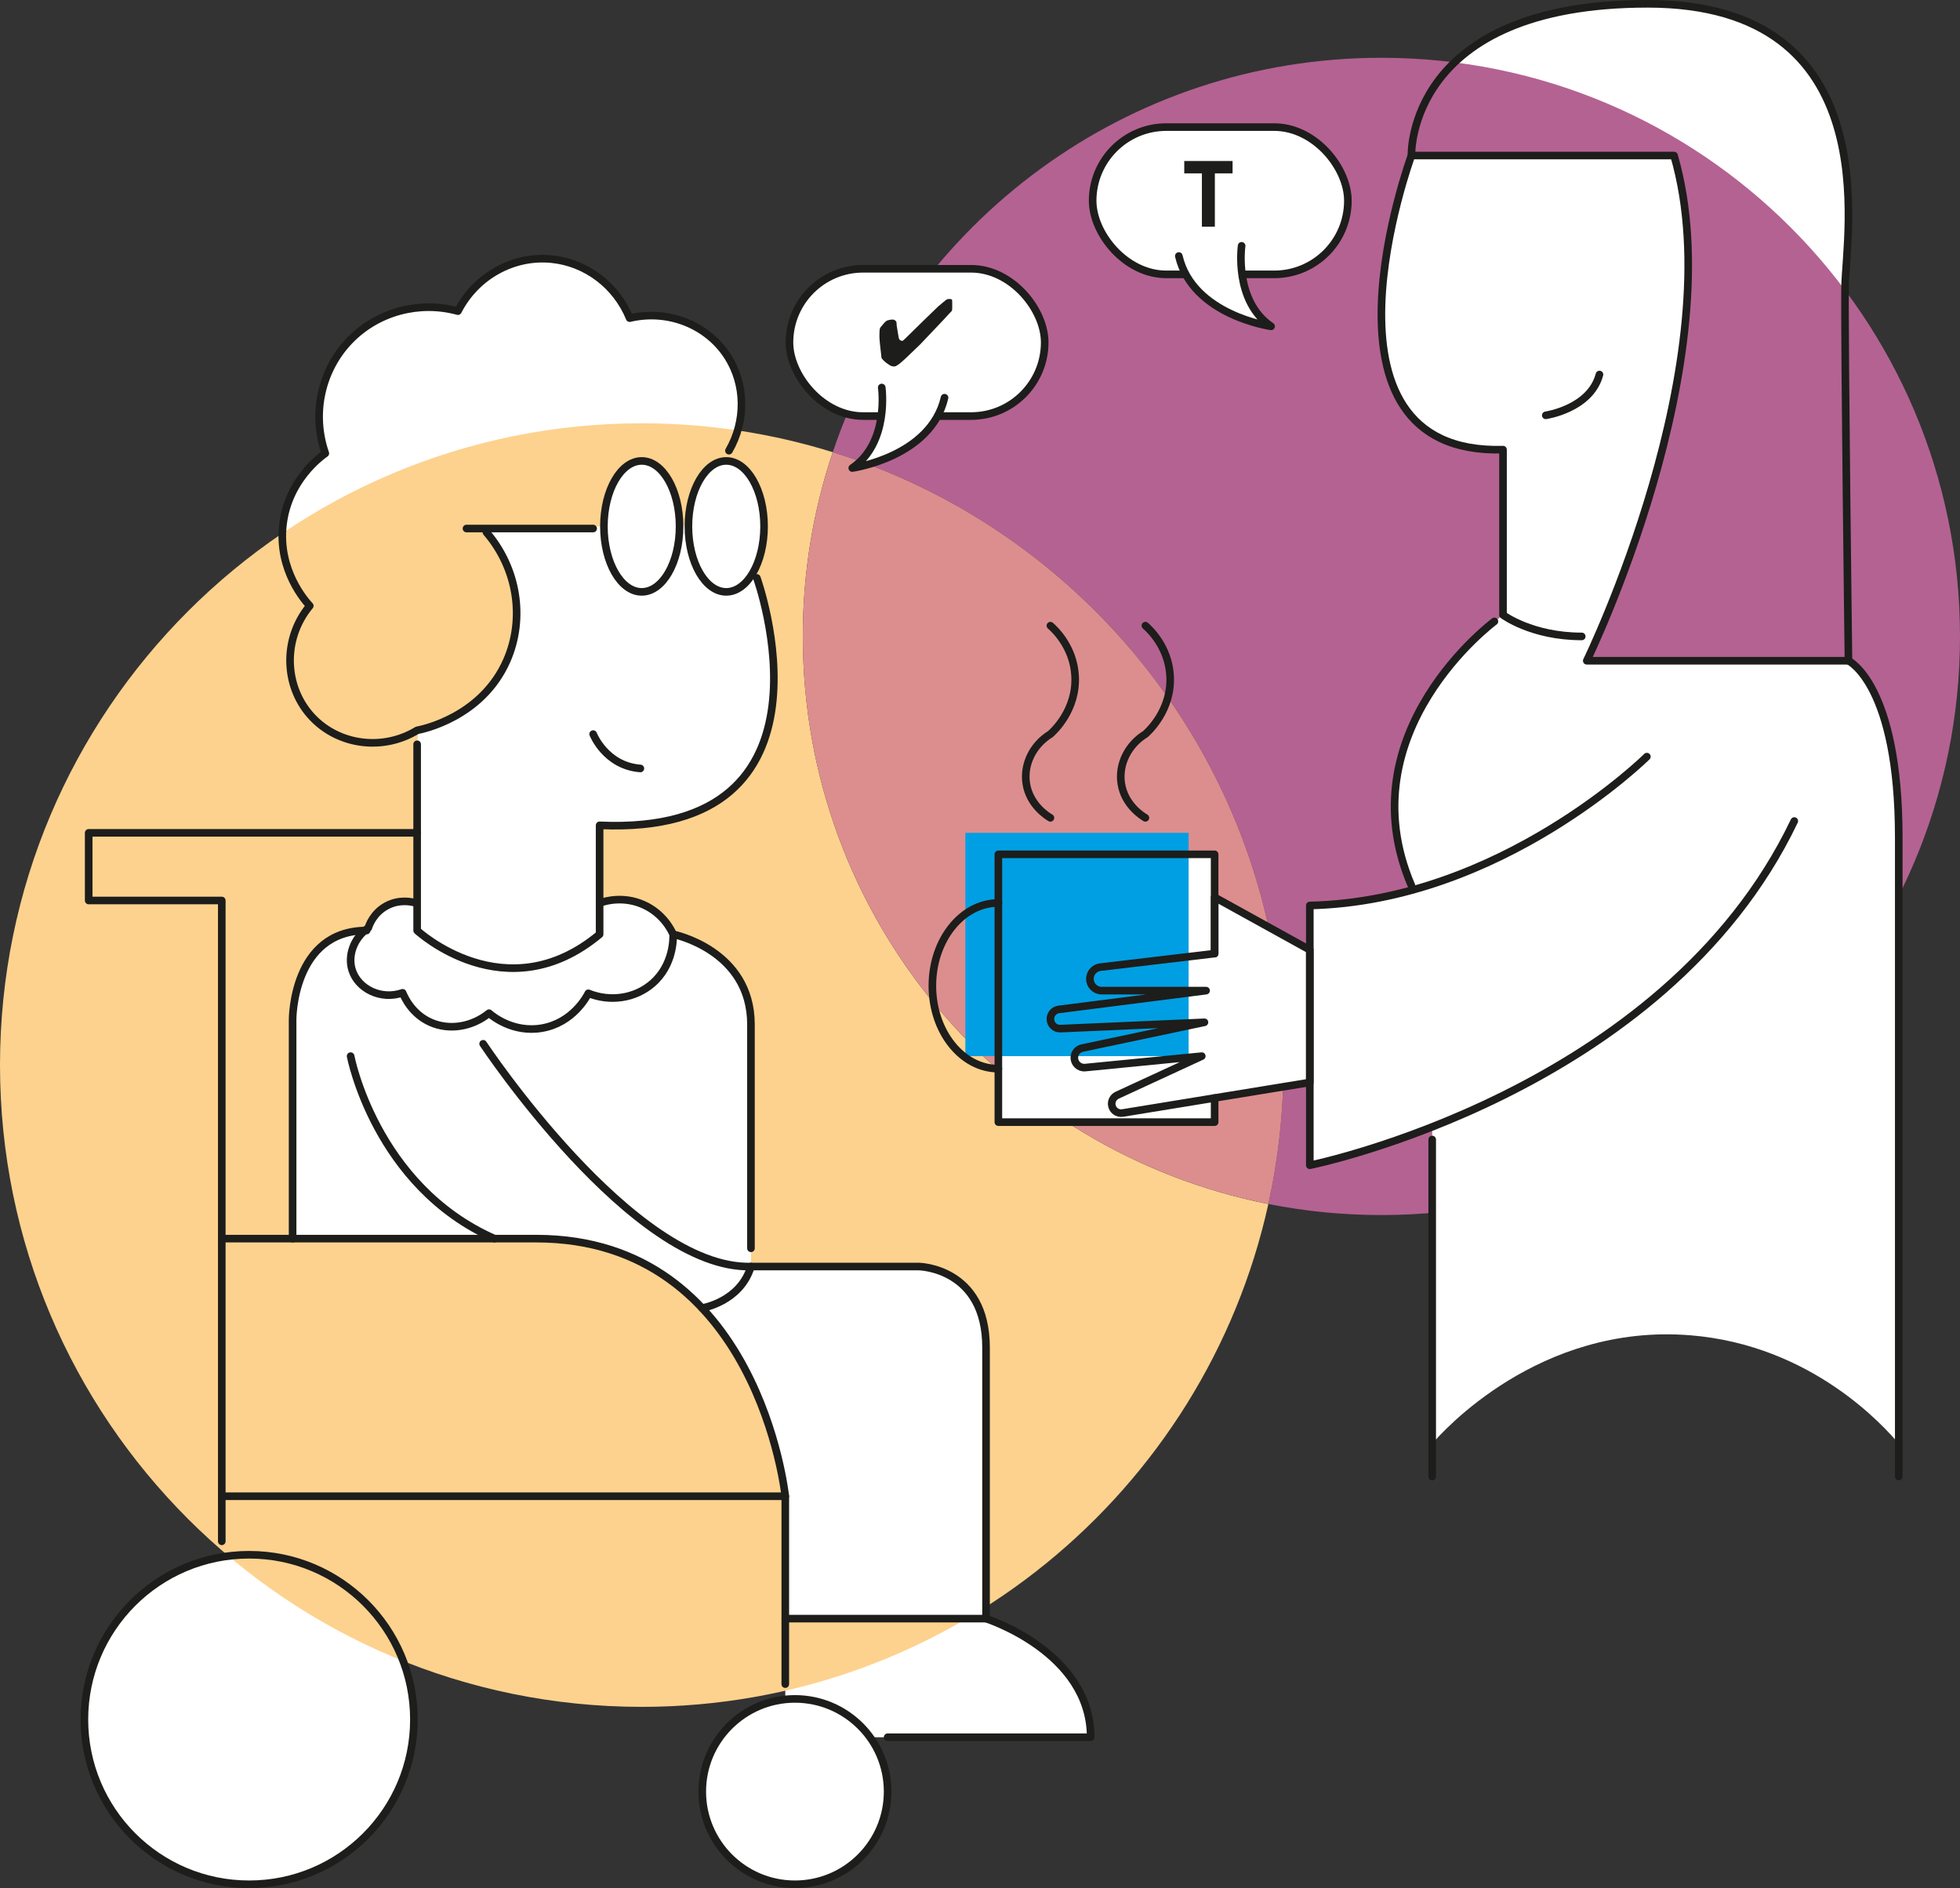
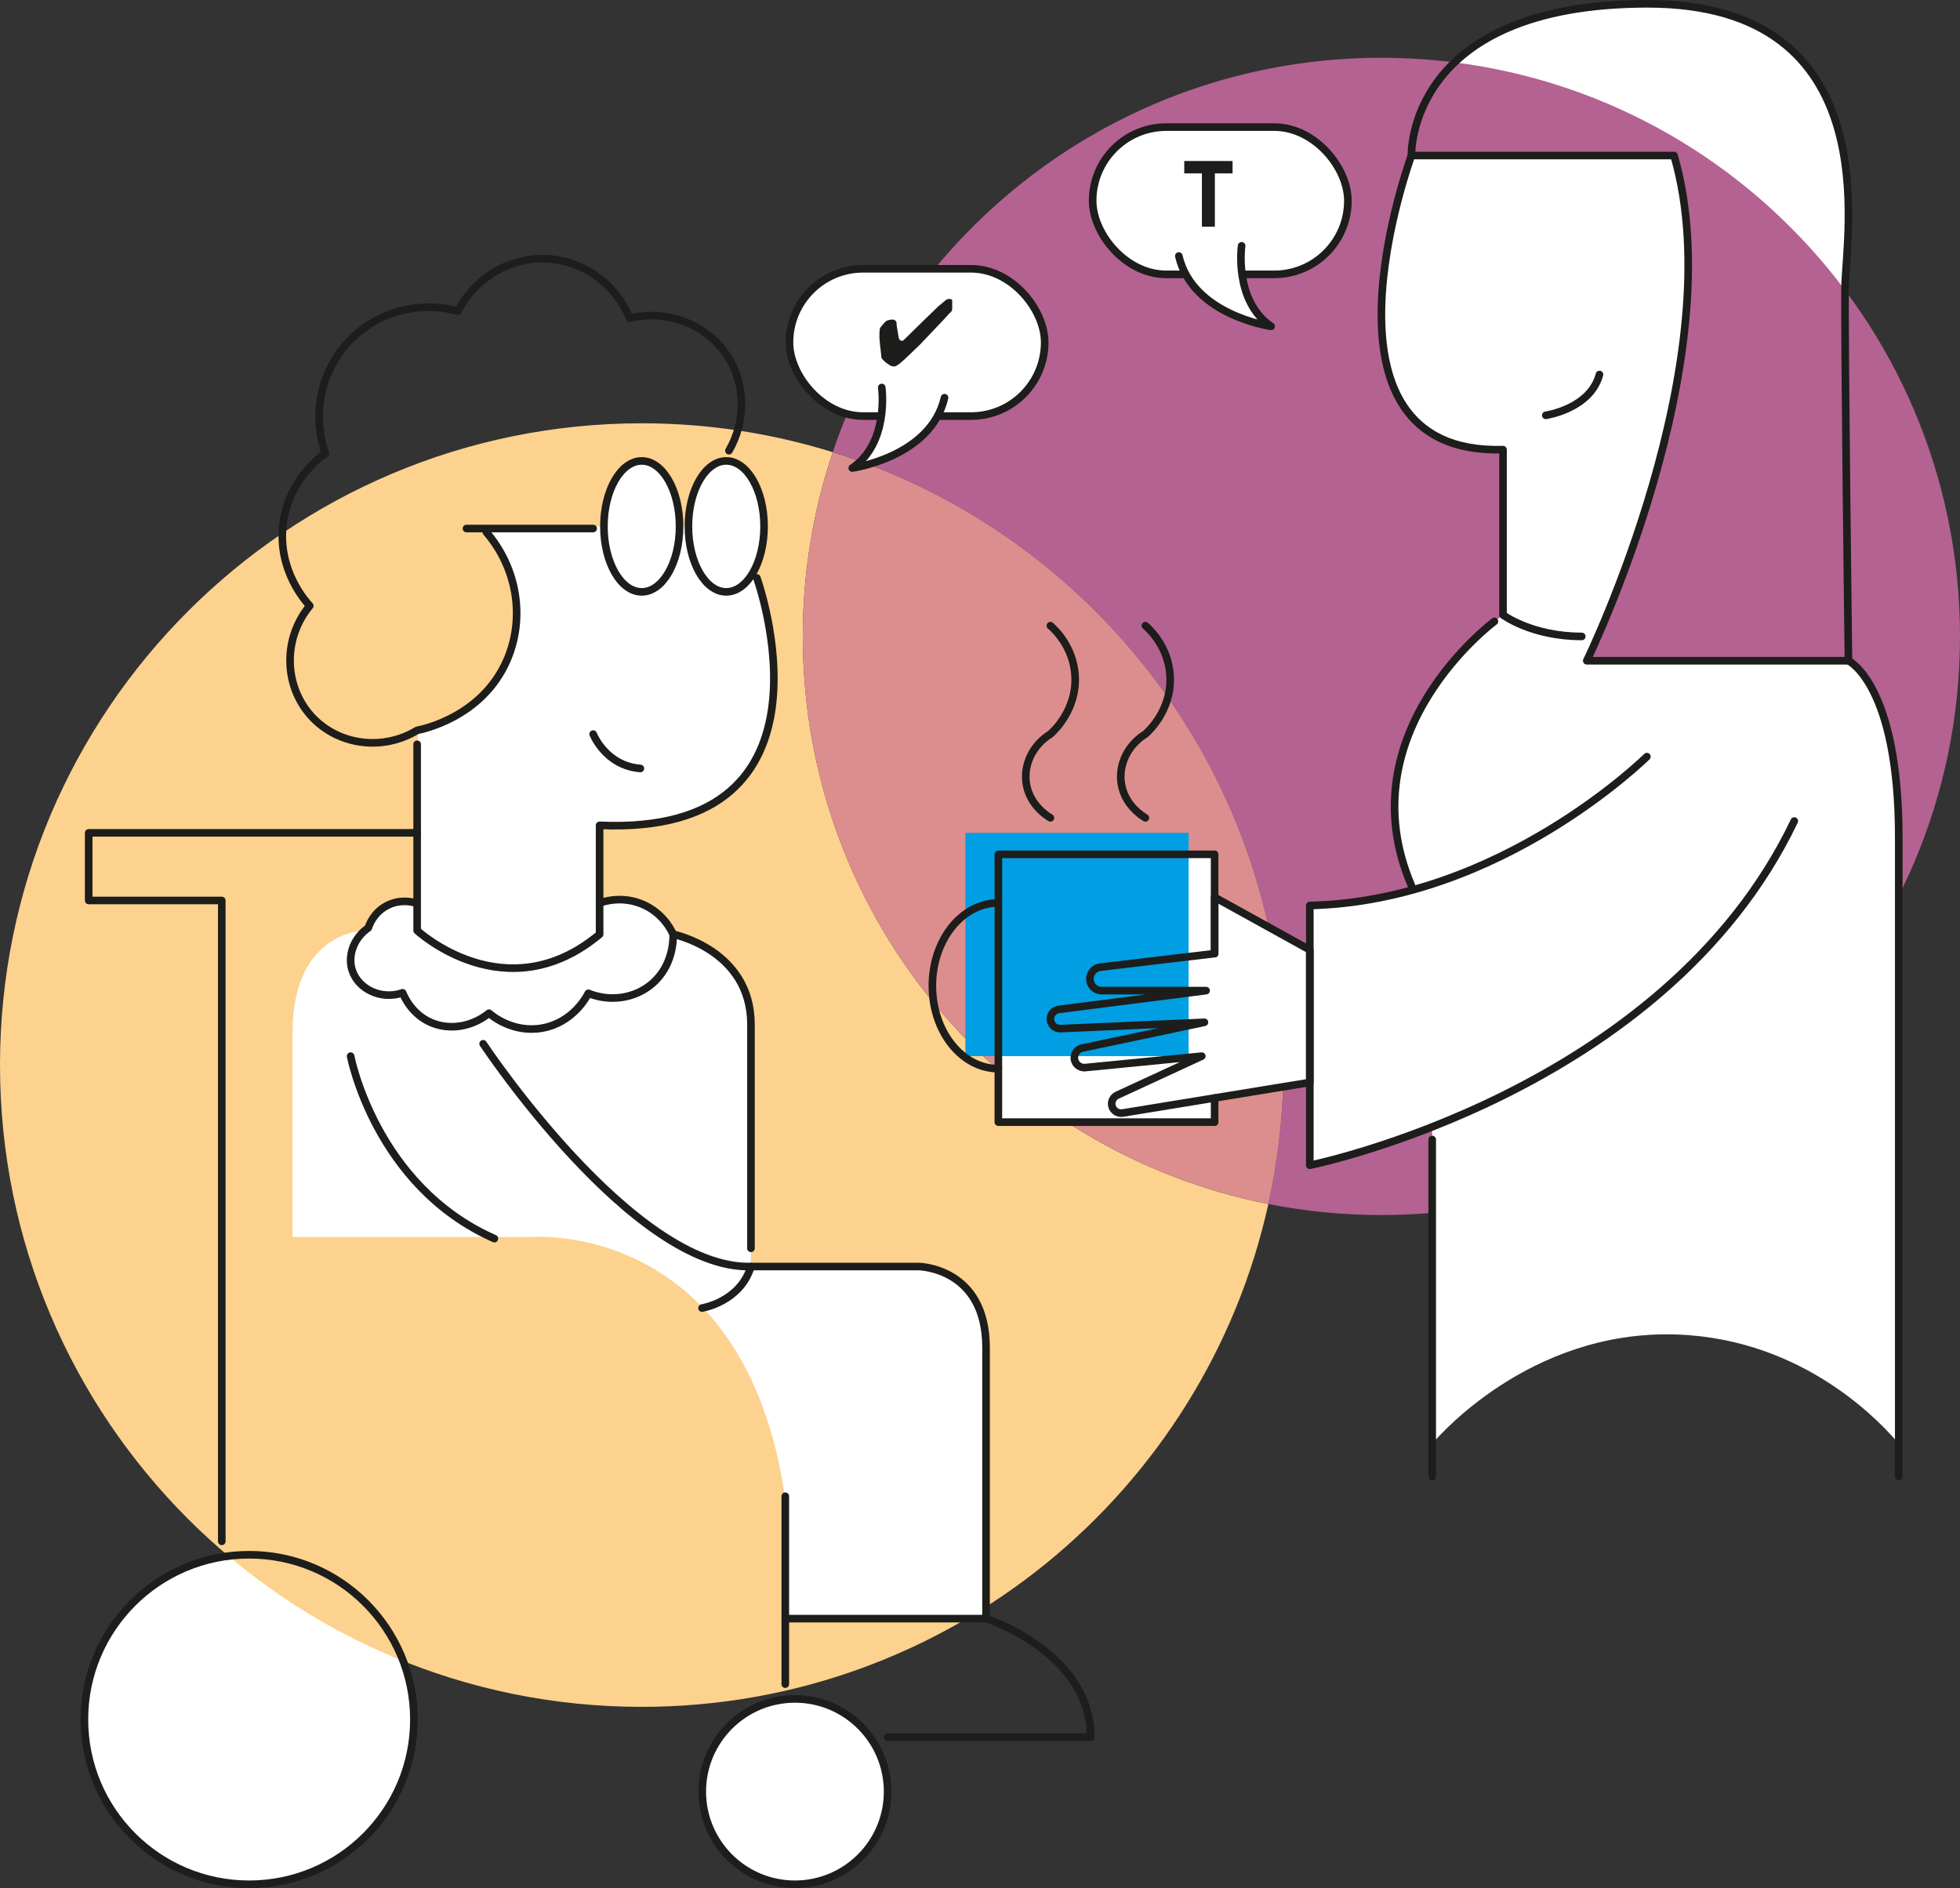
<svg xmlns="http://www.w3.org/2000/svg" id="Layer_2" viewBox="0 0 515.58 496.63">
  <rect x="0" y="0" width="515.58" height="496.63" fill="#333333" stroke="none" />
  <defs>
    <style>.cls-1{fill:#009fe3;}.cls-2,.cls-3{fill:#fff;}.cls-4{fill:#fdd28e;}.cls-5{fill:#b46292;}.cls-6{fill:#dc8e8e;}.cls-7{fill:#1d1d1b;}.cls-3,.cls-8{stroke:#1d1d1b;stroke-linecap:round;stroke-linejoin:round;stroke-width:2px;}.cls-8{fill:none;}</style>
  </defs>
  <g id="Layer_1-2">
    <g>
-       <path class="cls-2" d="m286.9,456.95h-80.33v-31.34h52.8s27.11,8.61,27.53,31.34Z" />
      <circle class="cls-2" cx="65.54" cy="452.29" r="43.34" />
      <circle class="cls-2" cx="209.11" cy="471.25" r="24.38" />
      <path class="cls-2" d="m440.36,40.91h-69.08s-1.32-39.91,62.12-39.91,52.14,60.8,51.95,74.35.89,98.45.89,98.45h-68.84s38.59-79.06,22.96-132.89Z" />
-       <path class="cls-2" d="m191.75,118.55c4.49-7.78,4.4-17.34-.28-24.71-5.34-8.4-15.75-12.55-25.84-10.16-3.54-8.65-11.5-14.65-20.61-15.53-10.05-.97-19.84,4.47-24.56,13.69-10.11-2.76-20.94.1-28.24,7.48-7.71,7.81-10.29,19.45-6.64,29.93-1.33.94-9.82,7.16-11.15,18.78-1.38,12.02,5.99,20.17,7.06,21.32-7.25,8.72-6.8,21.47.71,29.36,6.99,7.35,18.54,8.87,27.53,3.39,1.34-.25,17.01-3.41,23.58-18.35,4.87-11.1,2.78-24.26-5.36-33.74" />
      <g>
        <path class="cls-4" d="m211.17,167.4c0-16.94,2.77-33.24,7.88-48.46-15.87-4.94-32.75-7.6-50.25-7.6C75.58,111.34,0,186.92,0,280.15s75.58,168.81,168.81,168.81c80.68,0,148.13-56.6,164.83-132.26-69.82-13.83-122.46-75.41-122.46-149.29Z" />
        <path class="cls-5" d="m363.38,15.2c-67.12,0-124.09,43.45-144.32,103.75,68.69,21.39,118.56,85.47,118.56,161.2,0,12.55-1.38,24.78-3.98,36.54,9.62,1.91,19.56,2.91,29.74,2.91,84.06,0,152.2-68.14,152.2-152.2S447.44,15.2,363.38,15.2Z" />
        <path class="cls-6" d="m219.06,118.94c-5.11,15.22-7.88,31.52-7.88,48.46,0,73.88,52.64,135.46,122.46,149.29,2.6-11.77,3.98-23.99,3.98-36.54,0-75.73-49.87-139.82-118.56-161.2Z" />
      </g>
      <path class="cls-2" d="m376.74,379.73v-83.32s-26.31,9.34-32.09,10.05v-68.28s16.28-.75,26.63-4c0,0-19.01-37.83,24.05-72.42v-43.48s-50.5,8.06-24.05-77.36h69.08s16.24,52.79-23.29,132.14l69.46,1.13s15.01,4.24,12.94,67.62v137.93c-3.74-4.4-22.78-25.94-54.87-28.52-39.73-3.19-65.2,25.42-67.86,28.52Z" />
      <polygon class="cls-2" points="344.64 249.85 319.8 236.29 319.51 224.43 262.62 224.43 262.62 295.02 319.51 295.02 319.51 288.81 344.64 284.72 344.64 249.85" />
      <path class="cls-2" d="m259.37,425.75v-72s.28-20.75-17.79-20.75h-44.05v-64.38s-.69-19.62-20.46-22.87c0,0-2.83-11.11-19.35-8.24v-20.14s63.39,7.06,41.36-65.36l-.56-1.41s8.75-26.68-7.06-29.22c0,0-10.31.85-10.38,16.52l-2.33.42s-1.72-16.94-8.7-16.94-11.63,9.46-11.63,17.08l-31.2.42s28.8,37.55-17.08,53.08l-.42,3.43v42.12s-10.01-1.79-13.76,7.25c0,0-19,0-19,26.82v53.79h63.11s55.48-4.52,66.35,67.91v32.33l52.94.14Z" />
      <rect class="cls-1" x="253.94" y="219.07" width="58.73" height="58.73" />
      <polyline class="cls-8" points="109.73 219.07 23.33 219.07 23.33 236.86 58.34 236.86 58.34 405.42" />
-       <path class="cls-8" d="m58.34,393.56h148.23s-7.06-67.76-65.51-67.76H58.34" />
      <line class="cls-8" x1="206.57" y1="393.56" x2="206.57" y2="442.98" />
-       <path class="cls-8" d="m76.97,325.8v-57.6s-.09-23.44,19.47-23.44" />
      <path class="cls-8" d="m109.02,237.42c-.7-.19-3.94-.98-7.34.85-3.48,1.87-4.59,5.12-4.8,5.79-3.82,2.64-5.49,7.27-4.24,11.15,1.57,4.87,7.53,7.92,13.27,5.93.47,1.14,2.44,5.58,7.34,7.76,4.92,2.19,10.88,1.24,15.39-2.4.72.63,6.19,5.24,13.84,3.95,8.27-1.39,11.93-8.46,12.28-9.18,5.76,2.33,12.26,1.36,16.8-2.54,5.72-4.91,5.54-12.07,5.51-12.99-.49-1.09-2.61-5.44-7.76-7.76-5.36-2.41-10.21-.93-11.29-.56" />
      <path class="cls-8" d="m177.07,245.75s20.47,4.09,20.47,23.72v58.87" />
      <path class="cls-8" d="m92.23,277.8s6.48,34.16,37.82,48" />
      <path class="cls-8" d="m127.09,274.55s39.39,59.44,70.45,58.59h44.19s17.65.28,17.65,21.32v71.29h-52.8" />
      <path class="cls-8" d="m259.37,425.75s27.53,8.75,27.53,31.2h-53.41" />
      <circle class="cls-8" cx="65.54" cy="452.29" r="43.34" />
      <circle class="cls-8" cx="209.11" cy="471.25" r="24.38" />
      <path class="cls-8" d="m199.09,152.01s24.56,68.05-41.36,65.08v28.66c-24.71,20.61-48-.99-48-.99v-48.99" />
      <path class="cls-8" d="m156.03,193.09s3.25,8.33,12.42,9.04" />
      <path class="cls-8" d="m191.75,118.55c4.49-7.78,4.4-17.34-.28-24.71-5.34-8.4-15.75-12.55-25.84-10.16-3.54-8.65-11.5-14.65-20.61-15.53-10.05-.97-19.84,4.47-24.56,13.69-10.11-2.76-20.94.1-28.24,7.48-7.71,7.81-10.29,19.45-6.64,29.93-1.33.94-9.82,7.16-11.15,18.78-1.38,12.02,5.99,20.17,7.06,21.32-7.25,8.72-6.8,21.47.71,29.36,6.99,7.35,18.54,8.87,27.53,3.39,1.34-.25,17.01-3.41,23.58-18.35,4.87-11.1,2.78-24.26-5.36-33.74" />
      <line class="cls-8" x1="122.71" y1="139.02" x2="156.03" y2="139.02" />
      <ellipse class="cls-8" cx="168.81" cy="138.46" rx="9.95" ry="17.22" />
      <ellipse class="cls-8" cx="191.04" cy="138.46" rx="9.95" ry="17.22" />
      <path class="cls-8" d="m440.36,40.91h-69.08s-1.32-39.91,62.12-39.91,52.14,60.8,51.95,74.35.89,98.45.89,98.45h-68.84s38.59-79.06,22.96-132.89Z" />
      <path class="cls-8" d="m371.28,40.91s-28.99,78.87,24.09,77.36v43.48s7.53,5.65,20.71,5.65" />
      <path class="cls-8" d="m393.11,163.45s-39.16,28.99-21.84,69.46" />
      <path class="cls-8" d="m486.24,173.8s13.23,6.21,13.23,46.49v168.09" />
      <path class="cls-8" d="m433.21,199.02s-38.4,38.02-88.66,39.15v68.33s93.18-18.82,127.44-90.54" />
      <line class="cls-8" x1="376.74" y1="299.73" x2="376.74" y2="388.39" />
      <path class="cls-8" d="m344.55,249.85l-25.04-13.84v14.82l-30.07,3.56c-1.34.16-2.43,1.17-2.68,2.5h0c-.37,1.91,1.1,3.68,3.05,3.68h27.45l-38.73,4.94c-1.27.16-2.22,1.24-2.22,2.52h0c0,1.44,1.2,2.6,2.65,2.53l37.87-1.66-32.16,6.78c-1.17.25-2.03,1.27-2.06,2.47h0c-.04,1.56,1.29,2.81,2.85,2.66l30.67-3.01-22.26,10.28c-.95.44-1.53,1.44-1.43,2.48h0c.14,1.42,1.45,2.43,2.86,2.2l49.25-8.04v-34.87Z" />
      <polyline class="cls-8" points="319.51 250.83 319.51 224.72 262.62 224.72 262.62 295.16 319.51 295.16 319.51 288.81" />
      <path class="cls-8" d="m262.62,281.09c-9.59,0-17.36-9.75-17.36-21.79s7.77-21.79,17.36-21.79" />
      <path class="cls-8" d="m276.31,215.12c-.67-.39-5.47-3.28-6.35-9.04-.77-5,1.74-10.15,6.35-12.99.79-.69,7.03-6.4,6.49-15.39-.45-7.66-5.5-12.26-6.49-13.13" />
      <path class="cls-8" d="m301.3,215.12c-.67-.39-5.47-3.28-6.35-9.04-.77-5,1.74-10.15,6.35-12.99.79-.69,7.03-6.4,6.49-15.39-.45-7.66-5.5-12.26-6.49-13.13" />
      <path class="cls-8" d="m406.62,109.24s11.72-1.69,14.12-10.73" />
      <g>
        <rect class="cls-3" x="207.67" y="70.7" width="67.14" height="38.74" rx="19.37" ry="19.37" />
        <path class="cls-3" d="m231.94,101.93s2.07,14.46-7.75,21.18c0,0,20.66-2.9,24.27-18.5" />
        <path class="cls-7" d="m236.31,88.25c.05.32.1.84.32,1.09.12.15.47.32.67.32s.39-.2.52-.32l.42-.4,5.04-4.94,3.55-3.43,1.9-1.58c.32-.25.52-.35.96-.35.79,0,.79.15.79.86v1.6c0,.72-.12.72-.67,1.26l-1.73,1.88-6,6.32-3.21,3.09c-.62.57-2.77,2.74-3.6,2.74l-.57-.05c-.37-.02-1.36-.74-1.68-.99-.32-.27-.72-.64-.99-.96-.2-.22-.22-.64-.22-.91l-.34-2.99c-.12-1.06-.17-1.9-.12-2.96.02-.67.05-.94.12-1.16.07-.22.27-.42.69-.91.32-.4.79-1.01,1.31-1.19.35-.12.91-.22,1.26-.22.3,0,.52.07.76.25.32.27.35.4.35.79,0,.49.17,1.33.25,1.83l.22,1.33Z" />
      </g>
      <g>
        <rect class="cls-3" x="287.42" y="33.43" width="67.14" height="38.74" rx="19.37" ry="19.37" />
        <path class="cls-3" d="m326.61,64.66s-2.07,14.46,7.75,21.18c0,0-20.66-2.9-24.27-18.5" />
        <path class="cls-7" d="m324.24,45.61h-4.67v14.02h-3.41v-14.02h-4.64v-3.26h12.71v3.26Z" />
      </g>
      <path class="cls-8" d="m184.68,344.06s10.04-1.6,12.86-10.92" />
    </g>
  </g>
</svg>